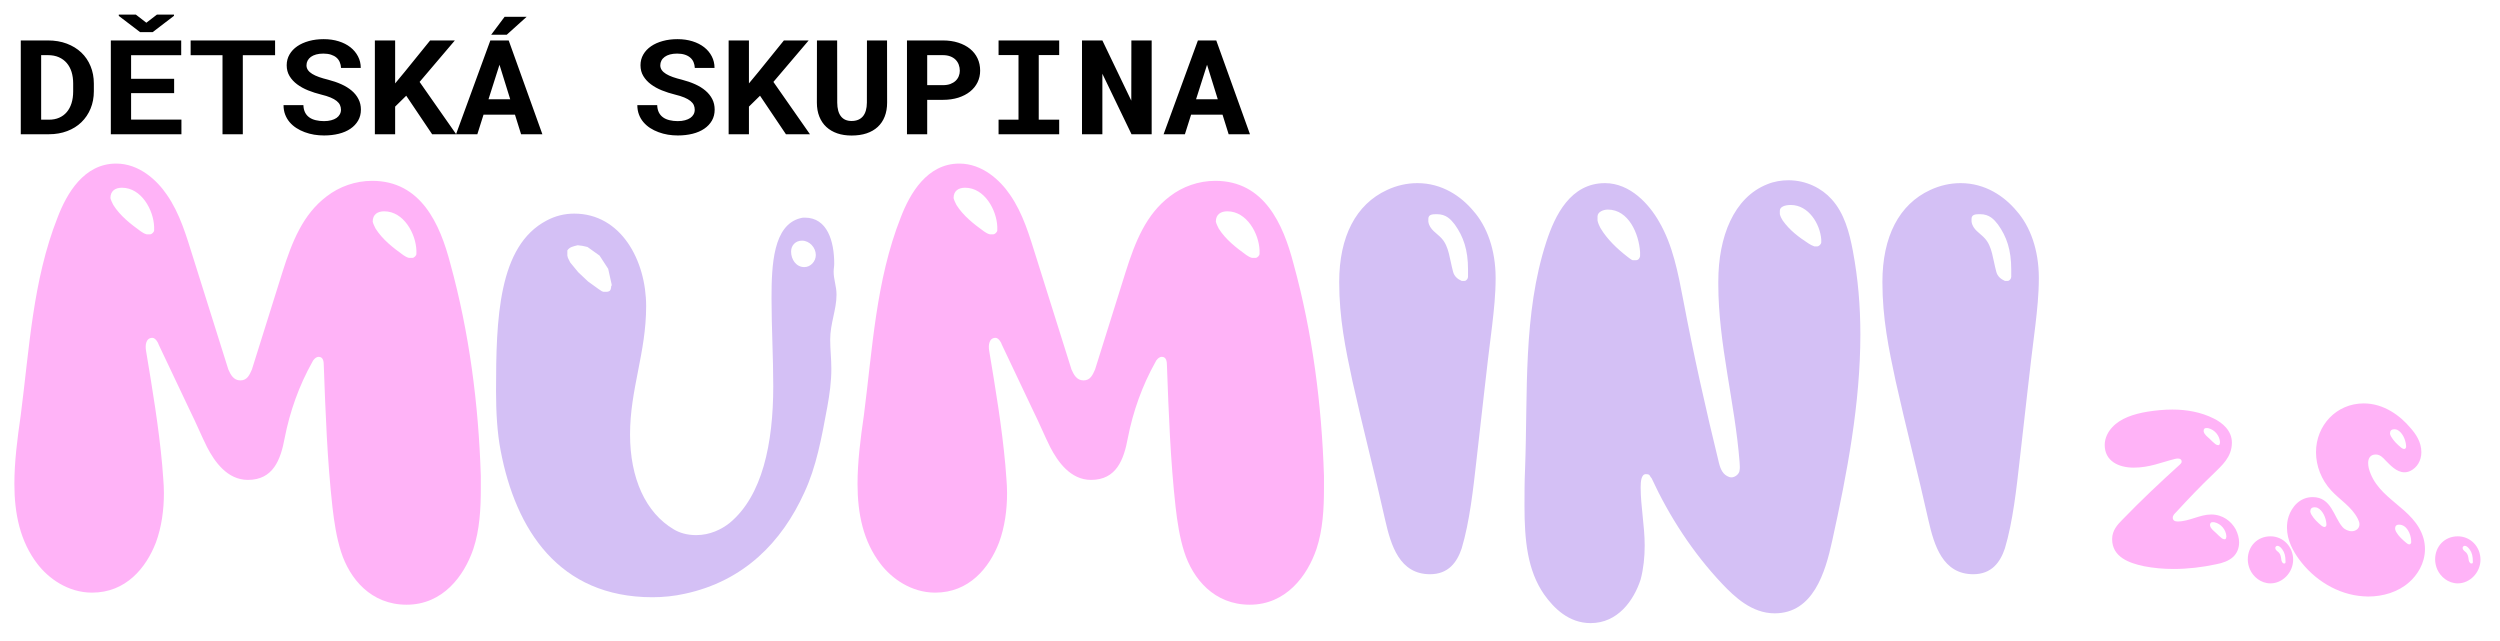
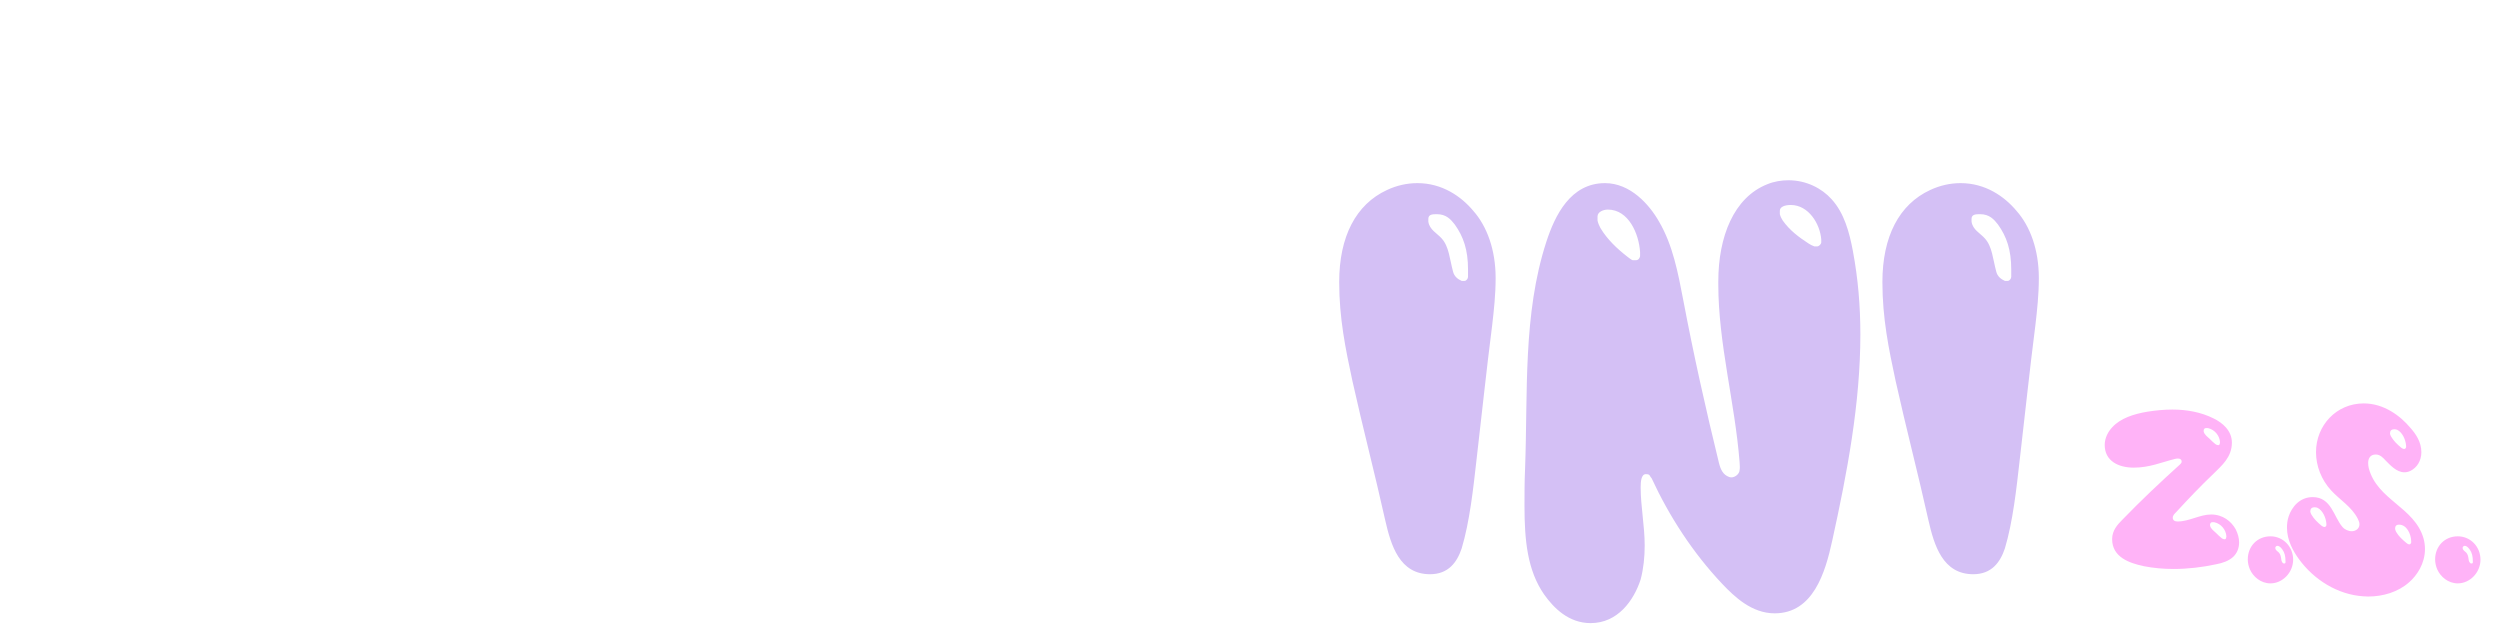
<svg xmlns="http://www.w3.org/2000/svg" viewBox="0 10.381 456.409 116.943">
  <g>
-     <path d="M 59.115 77.204 C 59.43 85.814 59.745 94.424 60.69 102.929 C 61.005 105.659 61.425 108.494 62.265 111.119 C 63.84 116.054 67.725 120.779 74.235 120.779 C 80.85 120.779 84.735 115.529 86.415 110.594 C 87.57 107.129 87.78 103.244 87.78 99.569 L 87.78 97.259 C 87.36 84.134 85.68 71.114 82.215 58.514 C 80.325 51.269 76.86 43.394 67.935 43.394 C 64.89 43.394 61.95 44.444 59.64 46.229 C 55.335 49.484 53.34 54.419 51.555 60.089 L 45.99 77.834 C 45.57 78.779 45.15 79.829 43.89 79.829 C 42.63 79.829 42.105 78.779 41.685 77.834 L 35.28 57.464 C 34.02 53.474 32.865 49.379 30.45 45.914 C 28.665 43.289 25.41 40.244 21.21 40.244 C 15.33 40.244 12.18 45.704 10.5 50.114 C 5.985 61.559 5.355 74.054 3.78 86.234 C 3.15 90.539 2.625 94.739 2.625 98.729 C 2.625 104.189 3.675 109.229 6.825 113.324 C 8.82 115.949 12.39 118.574 16.8 118.574 C 22.995 118.574 26.67 114.059 28.455 109.439 C 29.505 106.604 29.925 103.454 29.925 100.409 C 29.925 98.624 29.715 96.944 29.61 95.264 C 28.98 88.334 27.825 81.404 26.67 74.474 C 26.46 73.319 26.67 72.059 27.825 72.059 C 28.35 72.059 28.875 72.899 28.98 73.319 L 34.755 85.499 C 35.805 87.599 36.75 89.909 37.8 92.009 C 39.165 94.634 41.475 97.994 45.255 97.994 C 49.875 97.994 51.24 94.319 51.975 90.329 C 52.92 85.499 54.6 80.774 57.015 76.469 C 57.12 76.154 57.645 75.524 58.17 75.524 C 59.01 75.524 59.115 76.364 59.115 77.204 Z M 76.02 56.099 L 76.02 56.729 C 76.02 57.044 75.6 57.464 75.285 57.464 L 74.655 57.464 C 74.235 57.359 73.92 57.149 73.605 56.939 C 71.715 55.574 69.825 54.104 68.565 52.109 C 68.355 51.689 68.145 51.269 68.04 50.849 C 68.04 49.484 68.985 48.959 70.14 48.959 C 73.71 48.959 75.915 53.054 76.02 56.099 Z M 28.14 51.794 L 28.14 52.424 C 28.14 52.739 27.72 53.159 27.405 53.159 L 26.775 53.159 C 26.355 53.054 26.04 52.844 25.725 52.634 C 23.835 51.269 21.945 49.799 20.685 47.804 C 20.475 47.384 20.265 46.964 20.16 46.544 C 20.16 45.179 21.105 44.654 22.26 44.654 C 25.83 44.654 28.035 48.749 28.14 51.794 Z" style="fill: rgb(255, 179, 247);" />
-     <path d="M 151.563 72.374 C 151.563 69.434 152.718 66.914 152.718 64.184 C 152.718 62.609 152.193 61.454 152.193 59.984 C 152.193 59.459 152.298 59.039 152.298 58.514 C 152.298 54.419 151.038 50.114 146.943 50.114 C 146.628 50.114 146.418 50.114 146.103 50.219 C 141.168 51.479 140.853 58.724 140.853 64.814 C 140.853 70.169 141.168 75.524 141.168 80.879 C 141.168 91.379 139.173 100.934 133.188 105.869 C 131.718 107.024 129.618 108.074 127.098 108.074 C 125.418 108.074 124.053 107.654 123.003 107.024 C 117.858 103.979 115.023 97.679 115.023 89.699 C 115.023 81.404 117.963 74.789 117.963 66.284 C 117.963 57.884 113.343 49.379 104.838 49.379 C 103.053 49.379 101.373 49.799 99.798 50.639 C 90.978 55.259 90.558 68.489 90.558 81.824 C 90.558 85.604 90.768 89.384 91.398 92.639 C 94.128 107.024 102.003 119.414 119.118 119.414 C 121.113 119.414 123.108 119.204 124.998 118.784 C 135.813 116.474 142.743 109.334 146.838 100.304 C 149.043 95.579 149.988 90.329 151.038 84.659 C 151.458 82.349 151.773 80.039 151.773 77.729 C 151.773 75.839 151.563 74.159 151.563 72.374 Z M 103.578 56.099 C 103.998 55.469 104.628 55.364 105.468 55.154 L 106.308 55.259 L 107.253 55.469 L 109.458 57.044 L 111.033 59.459 L 111.663 62.294 L 111.663 62.504 L 111.558 62.714 L 111.558 62.924 C 111.453 63.449 111.348 63.554 110.823 63.659 L 110.193 63.659 L 109.878 63.554 L 109.248 63.134 L 107.358 61.769 L 105.573 60.089 L 104.103 58.304 L 103.683 57.464 L 103.578 57.044 Z M 144.423 56.309 C 144.423 55.154 145.263 54.314 146.418 54.314 C 147.783 54.314 148.938 55.574 148.938 56.939 C 148.938 58.094 147.993 59.144 146.838 59.144 C 145.368 59.144 144.423 57.779 144.423 56.309 Z" style="fill: rgb(212, 192, 245);" />
-     <path d="M 213.044 77.204 C 213.359 85.814 213.674 94.424 214.619 102.929 C 214.934 105.659 215.354 108.494 216.194 111.119 C 217.769 116.054 221.654 120.779 228.164 120.779 C 234.779 120.779 238.664 115.529 240.344 110.594 C 241.499 107.129 241.709 103.244 241.709 99.569 L 241.709 97.259 C 241.289 84.134 239.609 71.114 236.144 58.514 C 234.254 51.269 230.789 43.394 221.864 43.394 C 218.819 43.394 215.879 44.444 213.569 46.229 C 209.264 49.484 207.269 54.419 205.484 60.089 L 199.919 77.834 C 199.499 78.779 199.079 79.829 197.819 79.829 C 196.559 79.829 196.034 78.779 195.614 77.834 L 189.209 57.464 C 187.949 53.474 186.794 49.379 184.379 45.914 C 182.594 43.289 179.339 40.244 175.139 40.244 C 169.259 40.244 166.109 45.704 164.429 50.114 C 159.914 61.559 159.284 74.054 157.709 86.234 C 157.079 90.539 156.554 94.739 156.554 98.729 C 156.554 104.189 157.604 109.229 160.754 113.324 C 162.749 115.949 166.319 118.574 170.729 118.574 C 176.924 118.574 180.599 114.059 182.384 109.439 C 183.434 106.604 183.854 103.454 183.854 100.409 C 183.854 98.624 183.644 96.944 183.539 95.264 C 182.909 88.334 181.754 81.404 180.599 74.474 C 180.389 73.319 180.599 72.059 181.754 72.059 C 182.279 72.059 182.804 72.899 182.909 73.319 L 188.684 85.499 C 189.734 87.599 190.679 89.909 191.729 92.009 C 193.094 94.634 195.404 97.994 199.184 97.994 C 203.804 97.994 205.169 94.319 205.904 90.329 C 206.849 85.499 208.529 80.774 210.944 76.469 C 211.049 76.154 211.574 75.524 212.099 75.524 C 212.939 75.524 213.044 76.364 213.044 77.204 Z M 229.949 56.099 L 229.949 56.729 C 229.949 57.044 229.529 57.464 229.214 57.464 L 228.584 57.464 C 228.164 57.359 227.849 57.149 227.534 56.939 C 225.644 55.574 223.754 54.104 222.494 52.109 C 222.284 51.689 222.074 51.269 221.969 50.849 C 221.969 49.484 222.914 48.959 224.069 48.959 C 227.639 48.959 229.844 53.054 229.949 56.099 Z M 182.069 51.794 L 182.069 52.424 C 182.069 52.739 181.649 53.159 181.334 53.159 L 180.704 53.159 C 180.284 53.054 179.969 52.844 179.654 52.634 C 177.764 51.269 175.874 49.799 174.614 47.804 C 174.404 47.384 174.194 46.964 174.089 46.544 C 174.089 45.179 175.034 44.654 176.189 44.654 C 179.759 44.654 181.964 48.749 182.069 51.794 Z" style="fill: rgb(255, 179, 247);" />
    <path d="M 269.583 94.109 C 270.528 86.024 271.368 77.939 272.418 69.749 C 272.733 67.019 273.048 64.184 273.048 61.139 C 273.048 55.994 271.473 51.689 268.953 48.854 C 266.748 46.229 263.283 43.814 258.768 43.814 C 256.878 43.814 254.988 44.234 253.203 45.074 C 247.533 47.699 244.488 53.579 244.488 61.874 C 244.488 68.489 245.643 74.054 246.903 79.934 C 248.793 88.439 250.998 96.839 252.888 105.344 C 253.938 109.964 255.513 115.214 261.078 115.214 C 264.438 115.214 266.013 113.009 266.853 110.489 C 268.323 105.554 268.953 99.674 269.583 94.109 Z M 268.008 60.929 C 268.008 61.244 267.693 61.664 267.378 61.664 L 266.853 61.664 C 266.118 61.349 265.488 60.824 265.278 59.984 C 264.648 57.674 264.543 55.364 263.178 53.894 C 262.338 52.949 260.973 52.319 260.763 50.849 L 260.763 50.324 C 260.763 49.484 261.603 49.484 262.338 49.484 C 264.018 49.484 264.858 50.429 265.593 51.374 C 267.168 53.579 268.008 55.994 268.008 59.564 Z M 300.47 96.944 C 301.31 96.944 301.1 97.259 301.52 97.679 C 304.775 104.714 309.08 111.329 314.435 116.999 C 316.64 119.309 319.79 122.354 323.99 122.354 C 331.025 122.354 333.23 114.899 334.49 109.124 C 337.22 96.734 339.635 84.029 339.635 71.429 C 339.635 66.284 339.215 61.244 338.27 56.204 C 337.64 52.844 336.695 49.274 334.385 46.754 C 332.6 44.759 329.765 43.289 326.51 43.289 C 325.25 43.289 323.885 43.499 322.625 44.024 C 316.535 46.439 313.7 53.579 313.7 61.769 L 313.7 62.294 C 313.7 73.109 316.745 83.924 317.585 94.739 C 317.585 95.264 317.69 95.684 317.585 96.209 C 317.585 96.944 316.535 97.784 315.695 97.469 C 314.54 97.049 314.12 96.104 313.805 94.844 C 311.39 84.974 309.185 75.104 307.295 65.129 C 306.35 60.194 305.405 55.154 302.885 50.849 C 301.1 47.699 297.635 43.814 293.015 43.814 C 286.716 43.814 283.881 49.694 282.306 54.524 C 278.001 67.754 278.946 82.034 278.421 95.999 C 278.316 98.309 278.316 100.619 278.316 102.719 C 278.316 109.019 278.841 114.479 281.886 118.889 C 283.671 121.409 286.401 124.139 290.39 124.139 C 295.325 124.139 298.265 120.044 299.525 116.159 C 300.05 114.164 300.26 112.064 300.26 109.964 C 300.26 106.394 299.525 102.824 299.525 99.359 C 299.525 98.309 299.63 96.944 300.47 96.944 Z M 299.42 56.414 L 299.42 57.044 C 299.42 57.464 299.105 57.884 298.685 57.884 L 298.055 57.884 C 297.74 57.779 297.425 57.464 297.11 57.254 C 295.22 55.784 293.435 54.104 292.175 52.004 C 291.965 51.584 291.755 51.164 291.65 50.639 L 291.65 49.904 C 291.65 49.064 292.7 48.644 293.54 48.644 C 297.32 48.644 299.21 53.054 299.42 56.414 Z M 332.495 54.104 L 332.495 54.629 C 332.495 54.944 332.075 55.364 331.76 55.364 L 331.235 55.364 C 330.92 55.259 330.5 55.049 330.185 54.839 C 328.4 53.684 326.72 52.424 325.46 50.639 C 325.25 50.324 325.04 49.904 324.935 49.484 L 324.935 48.854 C 324.935 48.119 325.88 47.804 326.93 47.804 C 330.185 47.804 332.285 51.269 332.495 54.104 Z M 368.753 94.109 C 369.698 86.024 370.538 77.939 371.588 69.749 C 371.903 67.019 372.218 64.184 372.218 61.139 C 372.218 55.994 370.643 51.689 368.123 48.854 C 365.918 46.229 362.453 43.814 357.938 43.814 C 356.048 43.814 354.158 44.234 352.373 45.074 C 346.703 47.699 343.658 53.579 343.658 61.874 C 343.658 68.489 344.813 74.054 346.073 79.934 C 347.963 88.439 350.168 96.839 352.058 105.344 C 353.108 109.964 354.683 115.214 360.248 115.214 C 363.608 115.214 365.183 113.009 366.023 110.489 C 367.493 105.554 368.123 99.674 368.753 94.109 Z M 367.178 60.929 C 367.178 61.244 366.863 61.664 366.548 61.664 L 366.023 61.664 C 365.288 61.349 364.658 60.824 364.448 59.984 C 363.818 57.674 363.713 55.364 362.348 53.894 C 361.508 52.949 360.143 52.319 359.933 50.849 L 359.933 50.324 C 359.933 49.484 360.773 49.484 361.508 49.484 C 363.188 49.484 364.028 50.429 364.763 51.374 C 366.338 53.579 367.178 55.994 367.178 59.564 Z" style="fill: rgb(212, 192, 245);" />
  </g>
  <g>
    <path d="M 389.545 95.755 C 392.409 95.755 394.576 94.788 397.053 94.168 C 397.208 94.13 397.401 94.091 397.595 94.091 C 397.982 94.091 398.291 94.246 398.291 94.671 C 398.291 94.904 398.059 95.097 397.943 95.213 C 394.344 98.464 390.822 101.792 387.455 105.275 C 386.604 106.127 385.598 107.21 385.598 108.797 C 385.598 112.086 388.694 113.17 391.403 113.751 C 393.183 114.099 395.002 114.254 396.821 114.254 C 399.414 114.254 402.045 113.944 404.561 113.402 C 405.799 113.17 406.883 112.783 407.696 112.048 C 408.431 111.351 408.779 110.422 408.779 109.416 C 408.779 108.603 408.547 107.791 408.16 107.017 C 407.347 105.546 405.799 104.308 403.671 104.308 C 401.62 104.308 399.646 105.585 397.556 105.585 C 397.053 105.585 396.666 105.391 396.666 104.888 C 396.666 104.463 397.053 104.114 397.285 103.882 C 399.491 101.483 401.736 99.122 404.096 96.877 C 405.528 95.445 407.463 93.897 407.463 91.188 C 407.463 88.983 405.722 87.551 404.135 86.777 C 401.813 85.616 399.22 85.151 396.589 85.151 C 395.079 85.151 393.531 85.306 392.061 85.538 C 389.507 85.964 387.146 86.738 385.637 88.363 C 384.901 89.137 384.243 90.298 384.243 91.614 C 384.243 94.517 386.72 95.755 389.545 95.755 Z M 404.987 91.653 C 404.909 91.653 404.832 91.614 404.754 91.614 C 404.6 91.575 404.522 91.498 404.406 91.421 C 404.058 91.15 403.748 90.84 403.439 90.531 C 403.052 90.144 402.471 89.795 402.316 89.176 C 402.316 88.983 402.278 88.828 402.432 88.673 C 402.51 88.479 402.974 88.518 403.168 88.557 C 404.29 88.828 405.219 89.873 405.296 91.111 C 405.296 91.188 405.257 91.266 405.257 91.343 C 405.257 91.498 405.141 91.653 404.987 91.653 Z M 406.148 108.836 C 406.07 108.836 405.993 108.797 405.915 108.797 C 405.761 108.758 405.683 108.681 405.567 108.603 C 405.219 108.333 404.909 108.023 404.6 107.713 C 404.213 107.326 403.632 106.978 403.477 106.359 C 403.477 106.165 403.439 106.011 403.593 105.856 C 403.671 105.662 404.135 105.701 404.329 105.74 C 405.451 106.011 406.38 107.055 406.457 108.294 C 406.457 108.371 406.418 108.449 406.418 108.526 C 406.418 108.681 406.302 108.836 406.148 108.836 Z M 414.504 108.294 C 412.105 108.294 410.363 110.113 410.363 112.512 C 410.363 113.131 410.518 113.789 410.75 114.331 C 411.331 115.647 412.724 116.885 414.504 116.885 C 416.71 116.885 418.645 114.912 418.645 112.551 C 418.645 110.229 416.865 108.294 414.504 108.294 Z M 417.097 113.247 L 416.942 113.247 C 416.671 113.247 416.478 112.744 416.478 112.473 C 416.4 111.932 416.323 111.545 416.013 111.235 C 415.859 111.08 415.394 110.809 415.394 110.461 L 415.394 110.306 C 415.394 110.268 415.549 110.074 415.588 110.074 C 415.665 110.035 415.704 110.035 415.781 110.035 C 416.207 110.035 416.516 110.5 416.671 110.693 C 417.097 111.274 417.252 111.932 417.252 112.899 L 417.252 113.054 C 417.252 113.131 417.174 113.247 417.097 113.247 Z M 433.732 93.356 C 434.545 93.356 435.087 93.975 435.551 94.478 C 436.325 95.252 437.525 96.606 438.957 96.606 C 439.305 96.606 439.692 96.529 440.079 96.336 C 441.24 95.755 442.053 94.517 442.053 92.93 C 442.053 91.034 441.008 89.563 440.04 88.479 C 438.221 86.312 435.241 84.029 431.526 84.029 C 426.534 84.029 422.819 88.054 422.819 92.93 C 422.819 95.484 423.825 98 425.566 99.896 C 427.153 101.637 429.32 102.876 430.443 105.082 C 430.559 105.353 430.752 105.701 430.752 106.088 C 430.752 106.978 429.94 107.365 429.359 107.365 C 428.74 107.365 428.043 107.055 427.656 106.591 C 426.031 104.733 425.644 101.134 422.2 101.134 C 419.878 101.134 418.407 102.915 417.826 104.656 C 417.594 105.353 417.517 106.049 417.517 106.707 C 417.517 109.029 418.678 111.042 419.684 112.435 C 422.432 116.227 426.766 118.936 431.449 119.246 C 431.758 119.246 432.029 119.285 432.339 119.285 C 435.048 119.285 437.796 118.472 439.808 116.692 C 441.279 115.415 442.711 113.247 442.711 110.616 C 442.711 109.997 442.633 109.339 442.44 108.642 C 440.776 102.953 434.003 101.676 432.455 95.871 C 432.378 95.562 432.339 95.213 432.339 94.904 C 432.339 94.014 432.765 93.356 433.732 93.356 Z M 438.957 92.349 C 438.686 92.349 438.57 92.233 438.376 92.117 C 437.68 91.537 436.983 90.879 436.519 90.066 C 436.441 89.911 436.364 89.757 436.325 89.563 C 436.325 89.021 436.557 88.75 437.138 88.75 C 437.331 88.75 437.525 88.789 437.68 88.866 C 438.57 89.331 439.189 90.608 439.266 91.769 L 439.266 92.001 C 439.266 92.117 439.111 92.349 438.957 92.349 Z M 440.195 109.145 L 440.195 109.416 C 440.195 109.532 440.04 109.764 439.885 109.764 C 439.615 109.764 439.46 109.61 439.305 109.494 C 438.608 108.913 437.912 108.294 437.447 107.481 C 437.37 107.326 437.293 107.133 437.254 106.939 C 437.254 106.436 437.447 106.165 437.989 106.165 C 439.382 106.165 440.156 107.868 440.195 109.145 Z M 424.405 106.591 C 424.135 106.591 424.018 106.475 423.825 106.359 C 423.128 105.778 422.432 105.12 421.967 104.308 C 421.89 104.153 421.813 103.998 421.774 103.805 C 421.774 103.263 422.006 102.992 422.587 102.992 C 422.78 102.992 422.974 103.031 423.128 103.108 C 424.018 103.572 424.638 104.85 424.715 106.011 L 424.715 106.243 C 424.715 106.359 424.56 106.591 424.405 106.591 Z M 448.704 108.294 C 446.305 108.294 444.564 110.113 444.564 112.512 C 444.564 113.131 444.718 113.789 444.951 114.331 C 445.531 115.647 446.924 116.885 448.704 116.885 C 450.91 116.885 452.845 114.912 452.845 112.551 C 452.845 110.229 451.065 108.294 448.704 108.294 Z M 451.297 113.247 L 451.143 113.247 C 450.872 113.247 450.678 112.744 450.678 112.473 C 450.601 111.932 450.523 111.545 450.214 111.235 C 450.059 111.08 449.595 110.809 449.595 110.461 L 449.595 110.306 C 449.595 110.268 449.749 110.074 449.788 110.074 C 449.865 110.035 449.904 110.035 449.982 110.035 C 450.407 110.035 450.717 110.5 450.872 110.693 C 451.297 111.274 451.452 111.932 451.452 112.899 L 451.452 113.054 C 451.452 113.131 451.375 113.247 451.297 113.247 Z" style="fill: rgb(255, 179, 247);" />
  </g>
  <g>
-     <path d="M 8.931 34.889 L 3.793 34.889 L 3.793 17.764 L 8.744 17.764 C 10.018 17.764 11.168 17.959 12.195 18.346 C 13.226 18.737 14.108 19.277 14.839 19.967 C 15.57 20.662 16.135 21.492 16.533 22.461 C 16.933 23.424 17.133 24.482 17.133 25.634 L 17.133 27.042 C 17.133 28.195 16.933 29.252 16.533 30.216 C 16.135 31.176 15.577 32.002 14.858 32.697 C 14.141 33.393 13.277 33.931 12.269 34.311 C 11.259 34.695 10.148 34.889 8.931 34.889 M 8.744 20.448 L 7.513 20.448 L 7.513 32.232 L 8.931 32.232 C 9.623 32.232 10.243 32.116 10.789 31.878 C 11.336 31.641 11.801 31.301 12.181 30.855 C 12.563 30.409 12.854 29.868 13.056 29.229 C 13.258 28.587 13.359 27.859 13.359 27.042 L 13.359 25.609 C 13.359 24.844 13.26 24.143 13.063 23.508 C 12.865 22.878 12.572 22.337 12.181 21.881 C 11.792 21.428 11.308 21.075 10.735 20.823 C 10.161 20.573 9.498 20.448 8.744 20.448 Z M 31.79 24.772 L 31.79 27.386 L 23.933 27.386 L 23.933 32.221 L 33.122 32.221 L 33.122 34.889 L 20.233 34.889 L 20.233 17.764 L 33.081 17.764 L 33.081 20.462 L 23.933 20.462 L 23.933 24.772 L 31.79 24.772 M 24.802 13.048 L 26.718 14.53 L 28.649 13.048 L 31.763 13.048 L 31.763 13.27 L 27.875 16.246 L 25.574 16.246 L 21.687 13.283 L 21.687 13.048 L 24.802 13.048 Z M 50.221 17.764 L 50.221 20.462 L 44.329 20.462 L 44.329 34.889 L 40.622 34.889 L 40.622 20.462 L 34.803 20.462 L 34.803 17.764 L 50.221 17.764 Z M 62.25 30.42 C 62.25 30.116 62.189 29.829 62.067 29.56 C 61.951 29.295 61.749 29.046 61.462 28.814 C 61.18 28.585 60.807 28.375 60.345 28.181 C 59.888 27.989 59.316 27.809 58.63 27.644 C 57.801 27.44 57.007 27.185 56.25 26.881 C 55.491 26.575 54.823 26.206 54.244 25.773 C 53.665 25.343 53.204 24.84 52.858 24.266 C 52.513 23.697 52.34 23.038 52.34 22.293 C 52.34 21.572 52.511 20.918 52.853 20.329 C 53.193 19.741 53.665 19.241 54.272 18.823 C 54.876 18.41 55.59 18.092 56.411 17.867 C 57.236 17.641 58.13 17.529 59.095 17.529 C 60.094 17.529 61.007 17.659 61.832 17.919 C 62.662 18.178 63.372 18.538 63.965 19.004 C 64.56 19.473 65.025 20.029 65.357 20.673 C 65.694 21.313 65.862 22.019 65.862 22.786 L 62.263 22.786 C 62.244 22.405 62.166 22.051 62.027 21.726 C 61.893 21.404 61.693 21.129 61.428 20.899 C 61.16 20.667 60.825 20.488 60.427 20.359 C 60.026 20.231 59.561 20.166 59.027 20.166 C 58.539 20.166 58.103 20.219 57.722 20.322 C 57.342 20.428 57.018 20.576 56.754 20.767 C 56.494 20.961 56.293 21.19 56.155 21.455 C 56.02 21.715 55.953 21.999 55.953 22.304 C 55.953 22.626 56.042 22.915 56.222 23.177 C 56.401 23.434 56.662 23.666 57.002 23.875 C 57.343 24.085 57.757 24.275 58.247 24.448 C 58.731 24.619 59.28 24.78 59.894 24.929 C 60.769 25.154 61.574 25.431 62.31 25.76 C 63.046 26.091 63.68 26.48 64.213 26.934 C 64.742 27.385 65.153 27.898 65.444 28.477 C 65.741 29.05 65.889 29.69 65.889 30.397 C 65.889 31.148 65.718 31.815 65.377 32.402 C 65.04 32.985 64.574 33.478 63.978 33.884 C 63.385 34.288 62.677 34.595 61.853 34.8 C 61.028 35.006 60.13 35.112 59.162 35.112 C 58.556 35.112 57.953 35.065 57.351 34.968 C 56.75 34.868 56.178 34.714 55.63 34.51 C 55.083 34.308 54.574 34.057 54.104 33.751 C 53.627 33.443 53.218 33.084 52.872 32.68 C 52.527 32.269 52.255 31.805 52.057 31.289 C 51.86 30.771 51.763 30.199 51.763 29.571 L 55.389 29.571 C 55.406 30.091 55.507 30.533 55.69 30.903 C 55.875 31.273 56.131 31.573 56.458 31.805 C 56.785 32.043 57.18 32.214 57.642 32.324 C 58.103 32.437 58.609 32.493 59.162 32.493 C 59.65 32.493 60.085 32.44 60.467 32.335 C 60.848 32.235 61.17 32.095 61.435 31.915 C 61.695 31.733 61.894 31.515 62.034 31.258 C 62.178 31.006 62.25 30.727 62.25 30.42 Z M 78.892 34.889 L 74.162 27.856 L 72.138 29.844 L 72.138 34.889 L 68.437 34.889 L 68.437 17.764 L 72.138 17.764 L 72.138 25.609 L 73.873 23.513 L 78.528 17.764 L 83.041 17.764 L 76.604 25.337 L 83.284 34.889 L 78.892 34.889 Z M 95.13 34.889 L 94.013 31.312 L 88.275 31.312 L 87.145 34.889 L 83.256 34.889 L 89.52 17.764 L 92.869 17.764 L 99.018 34.889 L 95.13 34.889 M 91.188 22.202 L 89.183 28.501 L 93.146 28.501 L 91.188 22.202 M 89.668 16.727 L 92.123 13.446 L 96.146 13.446 L 92.507 16.727 L 89.668 16.727 Z M 126.833 30.42 C 126.833 30.116 126.775 29.829 126.659 29.56 C 126.538 29.295 126.336 29.046 126.053 28.814 C 125.766 28.585 125.395 28.375 124.936 28.181 C 124.475 27.989 123.903 27.809 123.221 27.644 C 122.391 27.44 121.598 27.185 120.84 26.881 C 120.082 26.575 119.415 26.206 118.835 25.773 C 118.257 25.343 117.795 24.84 117.45 24.266 C 117.104 23.697 116.932 23.038 116.932 22.293 C 116.932 21.572 117.102 20.918 117.443 20.329 C 117.784 19.741 118.257 19.241 118.863 18.823 C 119.463 18.41 120.177 18.092 121.002 17.867 C 121.827 17.641 122.719 17.529 123.678 17.529 C 124.679 17.529 125.594 17.659 126.424 17.919 C 127.249 18.178 127.959 18.538 128.557 19.004 C 129.152 19.473 129.617 20.029 129.947 20.673 C 130.28 21.313 130.446 22.019 130.446 22.786 L 126.847 22.786 C 126.83 22.405 126.753 22.051 126.618 21.726 C 126.484 21.404 126.282 21.129 126.014 20.899 C 125.748 20.667 125.416 20.488 125.018 20.359 C 124.618 20.231 124.151 20.166 123.618 20.166 C 123.125 20.166 122.687 20.219 122.307 20.322 C 121.925 20.428 121.604 20.576 121.344 20.767 C 121.079 20.961 120.881 21.19 120.746 21.455 C 120.611 21.715 120.544 21.999 120.544 22.304 C 120.544 22.626 120.634 22.915 120.813 23.177 C 120.993 23.434 121.253 23.666 121.594 23.875 C 121.934 24.085 122.347 24.275 122.831 24.448 C 123.32 24.619 123.872 24.78 124.485 24.929 C 125.36 25.154 126.165 25.431 126.901 25.76 C 127.637 26.091 128.268 26.48 128.798 26.934 C 129.328 27.385 129.74 27.898 130.036 28.477 C 130.327 29.05 130.472 29.69 130.472 30.397 C 130.472 31.148 130.304 31.815 129.968 32.402 C 129.632 32.985 129.166 33.478 128.569 33.884 C 127.973 34.288 127.264 34.595 126.443 34.8 C 125.619 35.006 124.719 35.112 123.745 35.112 C 123.141 35.112 122.54 35.065 121.942 34.968 C 121.342 34.868 120.768 34.714 120.222 34.51 C 119.674 34.308 119.164 34.057 118.687 33.751 C 118.216 33.443 117.809 33.084 117.464 32.68 C 117.114 32.269 116.842 31.805 116.649 31.289 C 116.452 30.771 116.353 30.199 116.353 29.571 L 119.98 29.571 C 119.997 30.091 120.097 30.533 120.281 30.903 C 120.466 31.273 120.721 31.573 121.049 31.805 C 121.376 32.043 121.771 32.214 122.233 32.324 C 122.691 32.437 123.195 32.493 123.745 32.493 C 124.24 32.493 124.676 32.44 125.057 32.335 C 125.434 32.235 125.755 32.095 126.02 31.915 C 126.284 31.733 126.486 31.515 126.625 31.258 C 126.764 31.006 126.833 30.727 126.833 30.42 Z M 143.482 34.889 L 138.753 27.856 L 136.729 29.844 L 136.729 34.889 L 133.023 34.889 L 133.023 17.764 L 136.729 17.764 L 136.729 25.609 L 138.464 23.513 L 143.112 17.764 L 147.633 17.764 L 141.196 25.337 L 147.869 34.889 L 143.482 34.889 Z M 158.274 17.764 L 161.942 17.764 L 161.955 29.116 C 161.955 30.07 161.806 30.921 161.51 31.669 C 161.219 32.411 160.795 33.039 160.239 33.554 C 159.683 34.066 159.004 34.458 158.201 34.727 C 157.402 34.992 156.489 35.124 155.463 35.124 C 154.499 35.124 153.629 34.992 152.853 34.727 C 152.078 34.458 151.413 34.068 150.861 33.559 C 150.31 33.048 149.884 32.42 149.584 31.673 C 149.283 30.925 149.132 30.07 149.132 29.116 L 149.146 17.764 L 152.833 17.764 L 152.847 29.116 C 152.855 30.219 153.082 31.053 153.525 31.62 C 153.969 32.186 154.615 32.468 155.463 32.468 C 156.365 32.468 157.054 32.186 157.535 31.62 C 158.01 31.053 158.253 30.219 158.262 29.116 L 158.274 17.764 Z M 172.126 28.61 L 169.273 28.61 L 169.273 34.889 L 165.58 34.889 L 165.58 17.764 L 172.126 17.764 C 173.166 17.764 174.108 17.901 174.95 18.172 C 175.79 18.442 176.504 18.817 177.097 19.298 C 177.689 19.781 178.144 20.359 178.461 21.032 C 178.78 21.708 178.939 22.455 178.939 23.278 C 178.939 24.051 178.78 24.76 178.461 25.412 C 178.144 26.061 177.689 26.624 177.097 27.098 C 176.504 27.571 175.79 27.942 174.95 28.212 C 174.108 28.477 173.166 28.61 172.126 28.61 M 169.273 20.448 L 169.273 25.928 L 172.126 25.928 C 172.65 25.928 173.105 25.859 173.491 25.719 C 173.876 25.573 174.198 25.38 174.453 25.141 C 174.713 24.895 174.905 24.615 175.032 24.297 C 175.161 23.98 175.227 23.648 175.227 23.303 C 175.227 22.906 175.161 22.534 175.032 22.189 C 174.905 21.844 174.713 21.541 174.453 21.279 C 174.198 21.024 173.876 20.82 173.491 20.673 C 173.105 20.523 172.65 20.448 172.126 20.448 L 169.273 20.448 Z M 182.302 20.437 L 182.302 17.764 L 193.369 17.764 L 193.369 20.437 L 189.636 20.437 L 189.636 32.232 L 193.369 32.232 L 193.369 34.889 L 182.302 34.889 L 182.302 32.232 L 185.942 32.232 L 185.942 20.437 L 182.302 20.437 Z M 210.253 17.764 L 210.253 34.889 L 206.573 34.889 L 201.253 23.844 L 201.253 34.889 L 197.533 34.889 L 197.533 17.764 L 201.253 17.764 L 206.533 28.758 L 206.547 17.764 L 210.253 17.764 Z M 224.306 34.889 L 223.189 31.312 L 217.451 31.312 L 216.321 34.889 L 212.433 34.889 L 218.695 17.764 L 222.046 17.764 L 228.2 34.889 L 224.306 34.889 M 220.363 22.202 L 218.358 28.501 L 222.321 28.501 L 220.363 22.202 Z" id="path-2" style="" />
-   </g>
+     </g>
</svg>